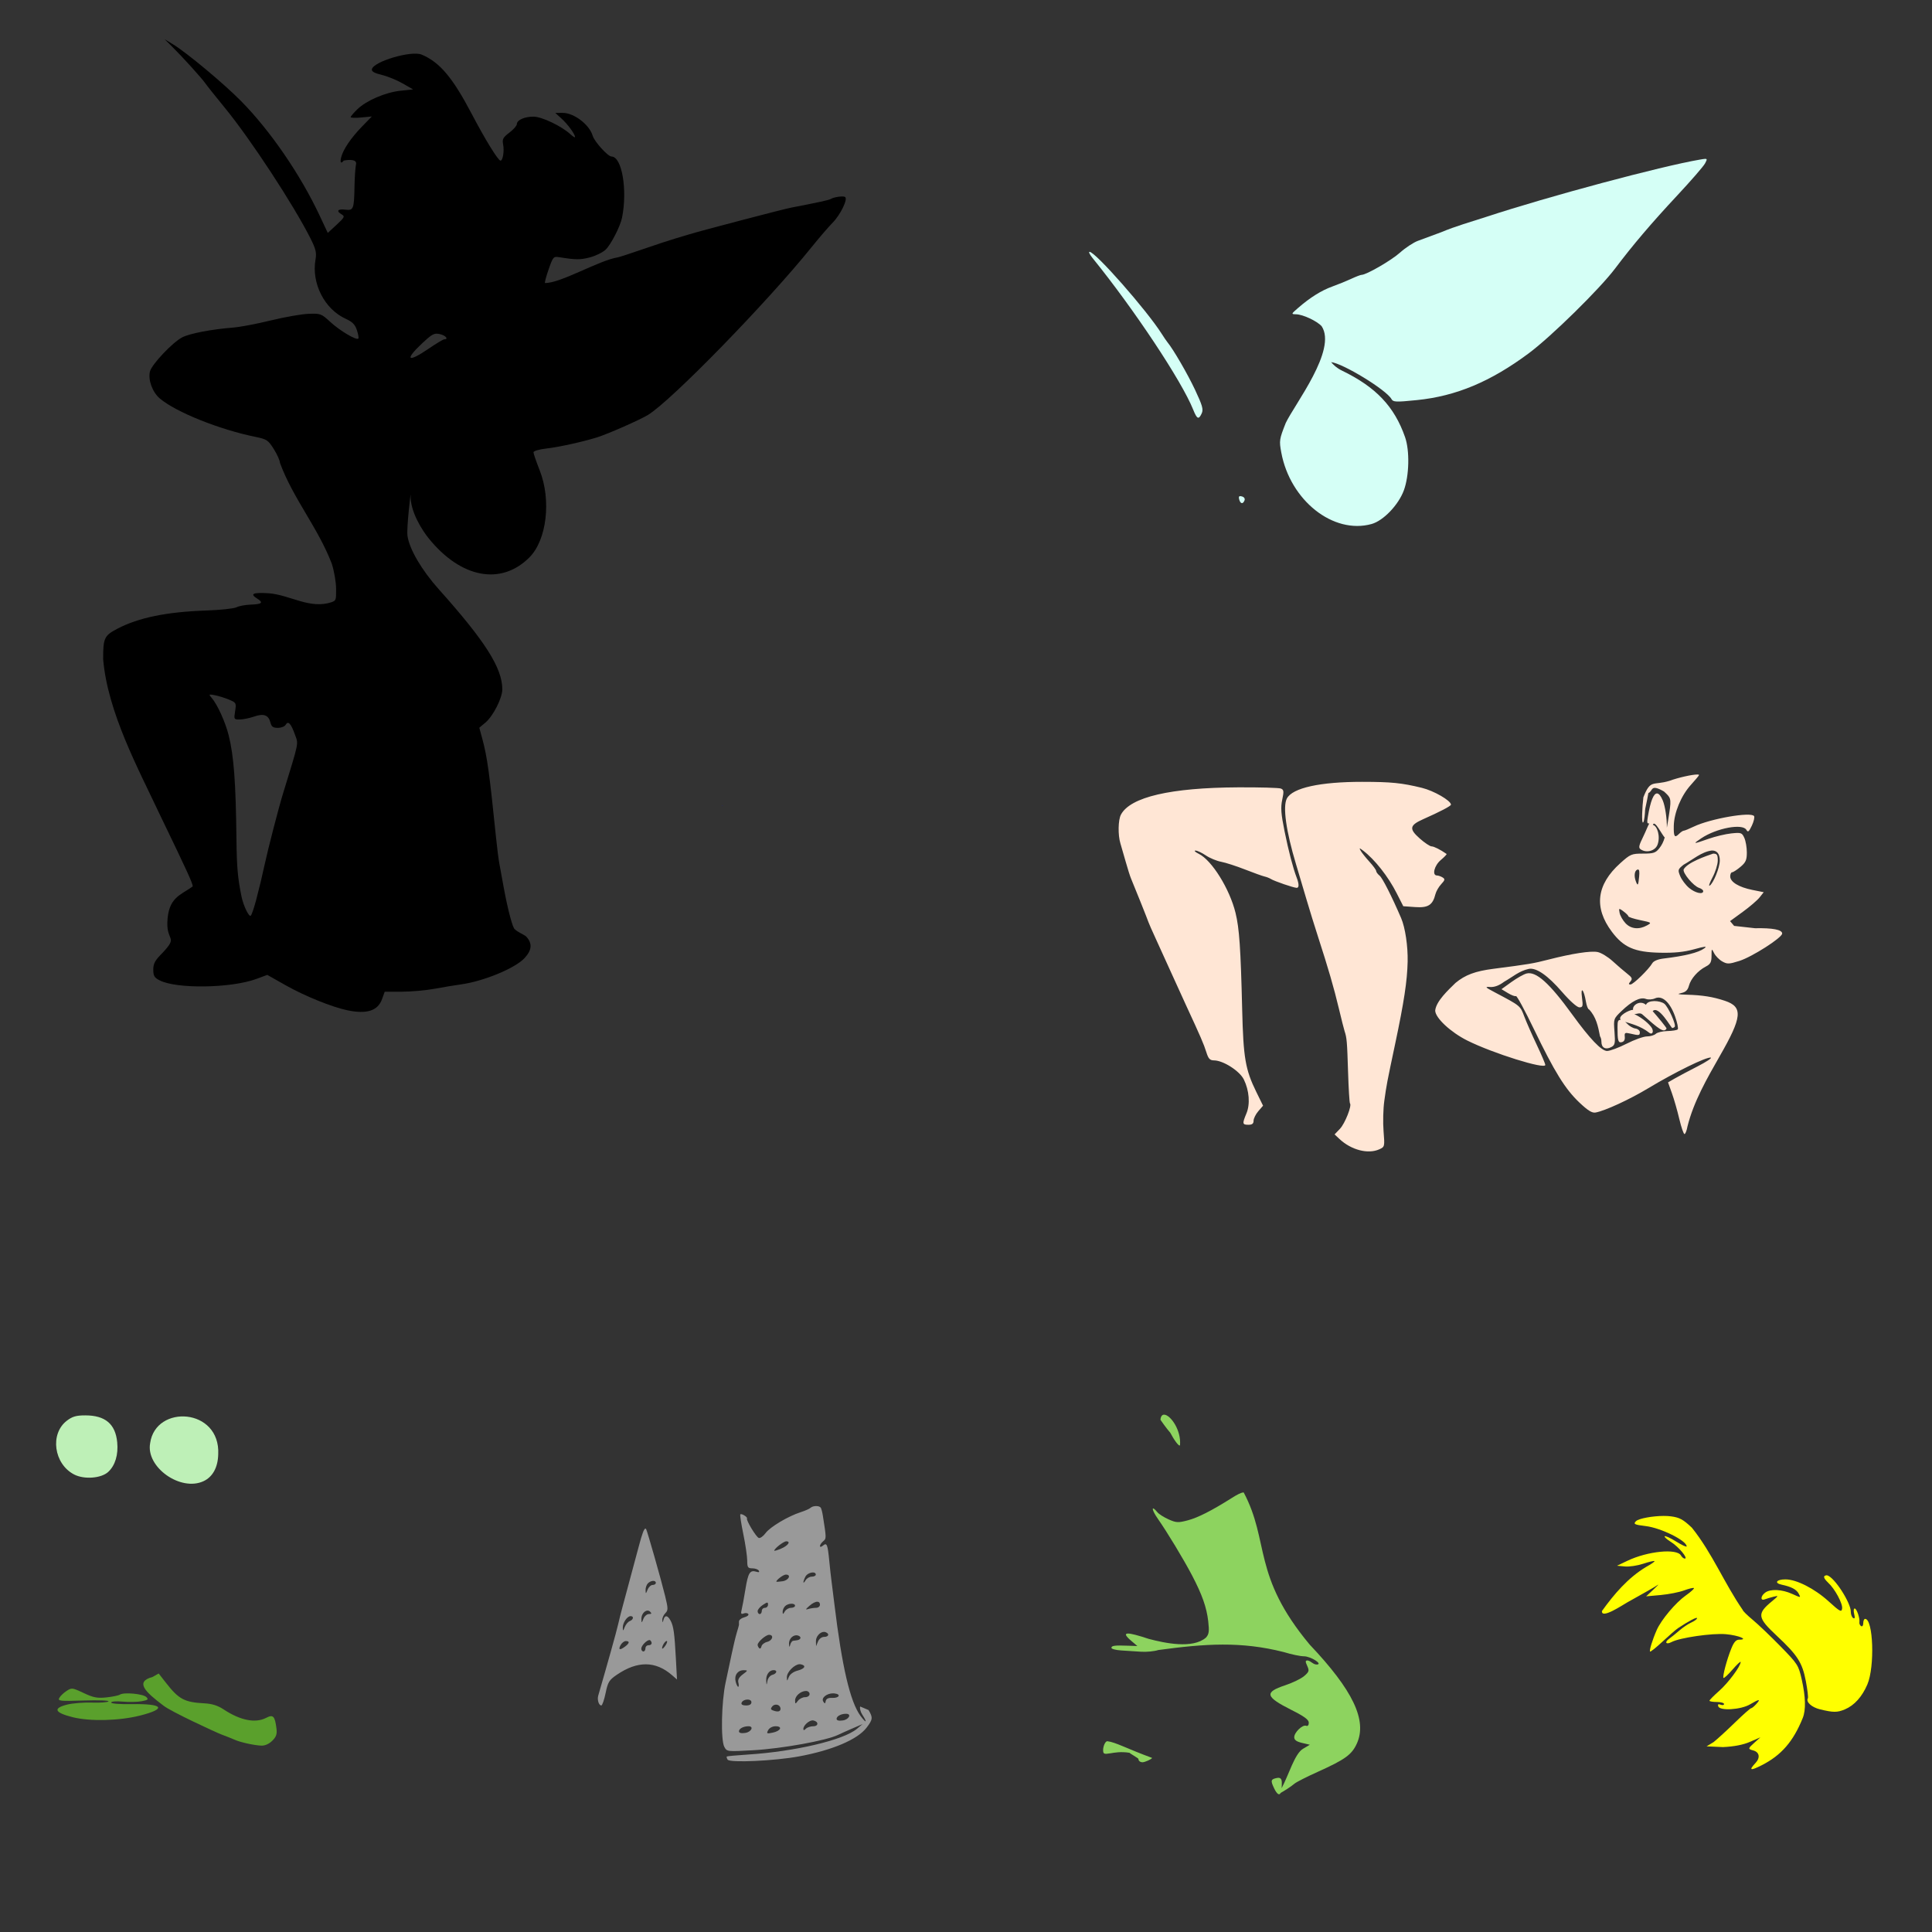
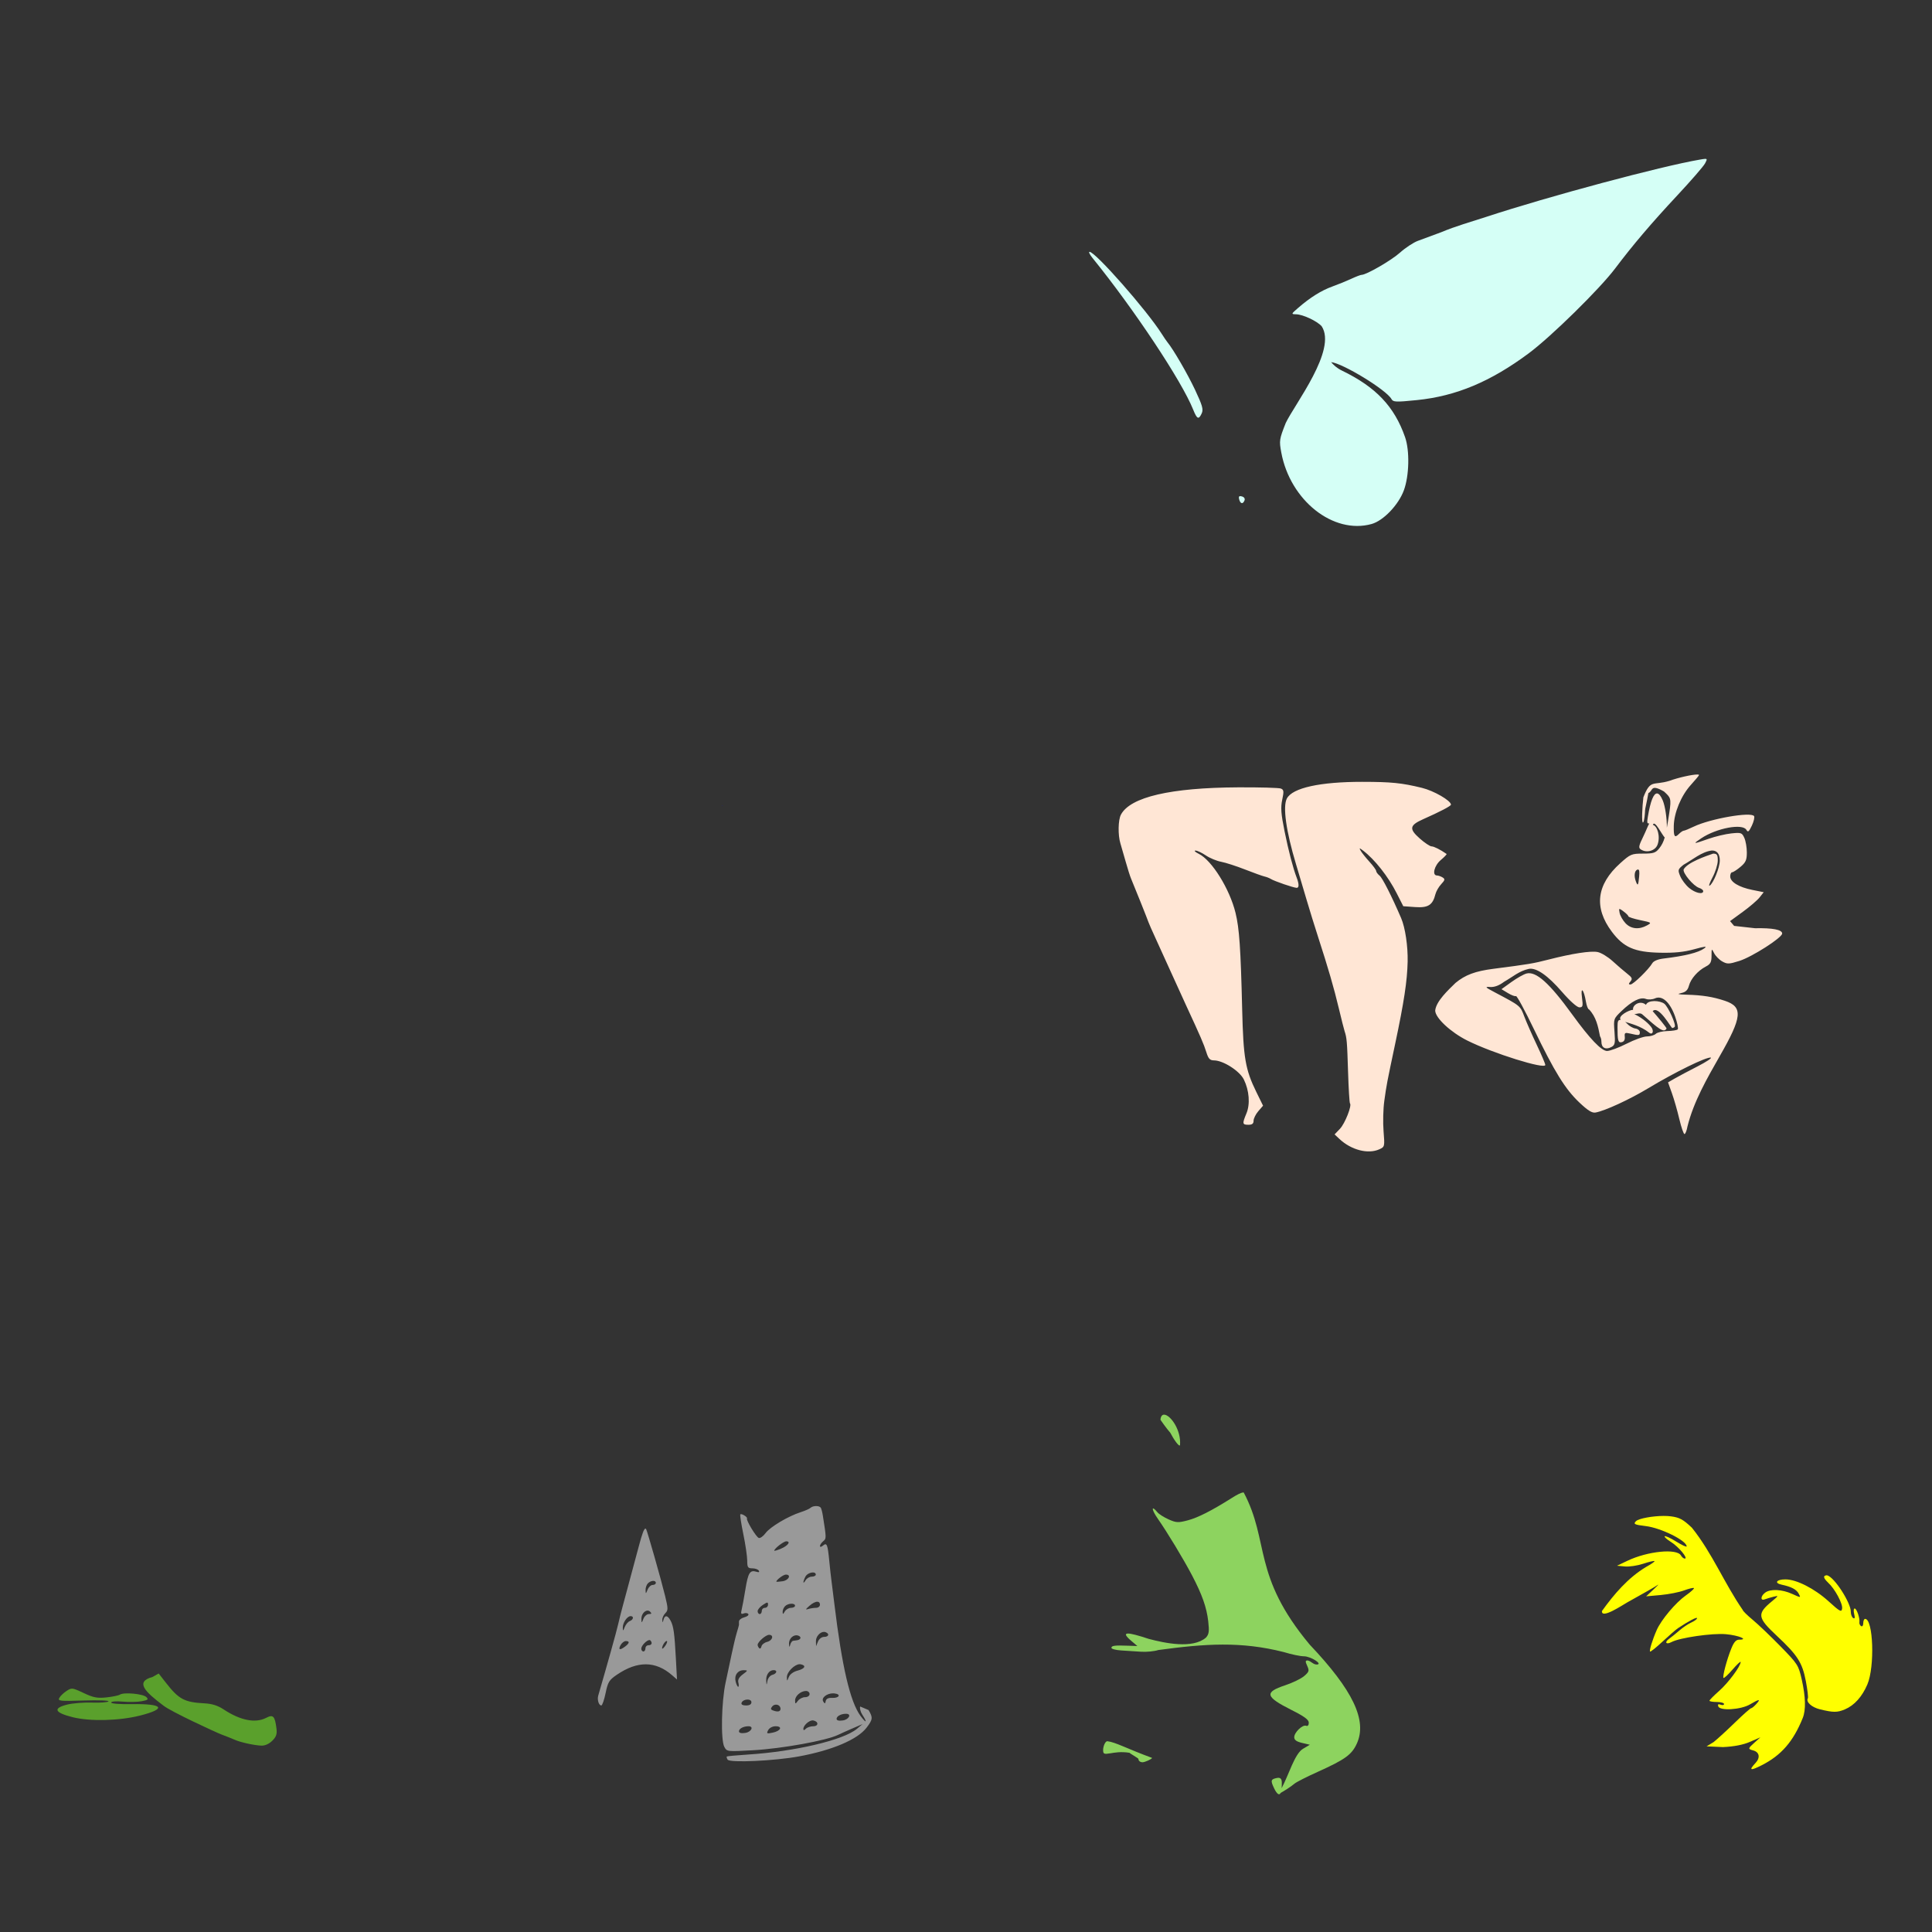
<svg xmlns="http://www.w3.org/2000/svg" xmlns:ns1="http://www.inkscape.org/namespaces/inkscape" xmlns:ns2="http://sodipodi.sourceforge.net/DTD/sodipodi-0.dtd" id="svg7206" version="1.1" ns1:version="0.47 r22583" width="1080" height="1080" ns2:docname="TinkStanding.svg">
  <rect width="100%" height="100%" fill="#333333" stroke="none" />
  <defs id="defs7210">
    <ns1:perspective ns2:type="inkscape:persp3d" ns1:vp_x="0 : 0.5 : 1" ns1:vp_y="0 : 1000 : 0" ns1:vp_z="1 : 0.5 : 1" ns1:persp3d-origin="0.5 : 0.33333333 : 1" id="perspective7214" />
    <ns1:perspective id="perspective7331" ns1:persp3d-origin="0.5 : 0.33333333 : 1" ns1:vp_z="1 : 0.5 : 1" ns1:vp_y="0 : 1000 : 0" ns1:vp_x="0 : 0.5 : 1" ns2:type="inkscape:persp3d" />
    <ns1:perspective id="perspective7571" ns1:persp3d-origin="0.5 : 0.33333333 : 1" ns1:vp_z="1 : 0.5 : 1" ns1:vp_y="0 : 1000 : 0" ns1:vp_x="0 : 0.5 : 1" ns2:type="inkscape:persp3d" />
    <ns1:perspective id="perspective8497" ns1:persp3d-origin="0.5 : 0.33333333 : 1" ns1:vp_z="1 : 0.5 : 1" ns1:vp_y="0 : 1000 : 0" ns1:vp_x="0 : 0.5 : 1" ns2:type="inkscape:persp3d" />
    <ns1:perspective id="perspective8952" ns1:persp3d-origin="0.5 : 0.33333333 : 1" ns1:vp_z="1 : 0.5 : 1" ns1:vp_y="0 : 1000 : 0" ns1:vp_x="0 : 0.5 : 1" ns2:type="inkscape:persp3d" />
  </defs>
  <ns2:namedview pagecolor="#ffffff" bordercolor="#666666" borderopacity="1" objecttolerance="10" gridtolerance="10" guidetolerance="10" ns1:pageopacity="0" ns1:pageshadow="2" ns1:window-width="1280" ns1:window-height="1002" id="namedview7208" showgrid="false" ns1:zoom="0.24388637" ns1:cx="1107.2647" ns1:cy="877.75796" ns1:window-x="1276" ns1:window-y="92" ns1:window-maximized="1" ns1:current-layer="svg7206" />
-   <path style="fill:#000000" d="m 92.06,21.951 4.067,4.031 c 5.906,5.841 16.556,17.595 18.578,20.502 0.958,1.378 5.946,7.632 11.085,13.906 14.339,17.506 38.502,54.386 47.857,73.049 2.914,5.814 3.392,7.864 2.73,11.616 -2.352,13.322 5.028,27.792 16.929,33.181 3.703,1.677 5.172,3.172 6.211,6.321 0.749,2.269 1.109,4.388 0.788,4.709 -1.092,1.092 -10.32,-4.38 -15.61,-9.253 -5.095,-4.692 -5.494,-4.843 -12.331,-4.58 -3.889,0.149 -13.352,1.817 -21.034,3.701 -7.681,1.884 -17.109,3.672 -20.942,3.976 -12.079,0.957 -24.24,3.277 -28.454,5.423 -5.368,2.734 -17.099,15.115 -18.102,19.11 -1.169,4.659 1.383,11.639 5.515,15.116 9.097,7.655 33.268,17.35 53.591,21.492 6.206,1.265 6.993,1.8 10.132,6.797 1.873,2.982 3.426,6.473 3.445,7.75 7.4,20.013 21.197,36.068 28.93,56.248 1.353,4.121 2.437,10.458 2.437,14.236 0,6.154 0.035,6.368 -2.539,7.347 -12.061,4.022 -22.925,-3.918 -34.91,-4.984 -9.062,-0.568 -10.974,0.273 -6.687,2.95 3.647,2.278 2.761,3.151 -3.408,3.371 -3.143,0.112 -6.8,0.788 -8.135,1.502 -1.335,0.714 -9.011,1.538 -17.058,1.814 -21.877,0.751 -37.595,3.959 -49.414,10.114 -7.47,3.89 -8.099,5.254 -8.062,17.149 2.532,29.675 19.552,61.029 31.917,87.322 15.164,31.377 18.157,37.922 18.157,39.649 -7.037,5.017 -13.704,6.186 -14.199,20.099 -0.327,10.823 6.095,7.655 -2.638,16.966 -4.262,4.262 -5.222,6.002 -5.222,9.417 0,3.489 0.584,4.492 3.518,6.01 9.459,4.892 39.963,4.44 54.178,-0.806 l 6.028,-2.235 10.48,5.918 c 10.589,5.969 25.851,12.128 34.39,13.888 10.816,2.229 16.931,0.251 19.275,-6.229 l 1.502,-4.177 9.509,0 c 5.231,0 13.63,-0.758 18.652,-1.686 5.021,-0.928 11.472,-1.993 14.346,-2.382 12.664,-1.713 30.38,-9.024 35.636,-14.694 4.215,-4.547 4.483,-8.272 0.898,-12.129 -1.904,-1.429 -4.576,-2.322 -6.193,-3.939 -1.123,0 -4.015,-10.763 -6.394,-23.818 -0.931,-5.11 -2.026,-11.121 -2.437,-13.357 -0.411,-2.236 -1.204,-8.495 -1.759,-13.925 -3.739,-36.553 -4.944,-45.268 -7.714,-55.497 l -1.667,-6.138 3.445,-2.895 c 4.294,-3.613 9.417,-13.717 9.417,-18.56 0,-11.894 -9.511,-26.887 -35.453,-55.882 -9.638,-10.772 -16.54,-22.552 -17.552,-29.938 -0.601,-4.382 1.829,-24.471 1.755,-22.95 -0.451,9.349 6.659,20.103 10.099,24.36 17.983,22.256 40.439,26.509 56.285,10.663 9.722,-9.722 12.345,-32.016 5.735,-48.754 -1.892,-4.791 -3.442,-9.288 -3.445,-10.004 -0.002,-0.736 3.152,-1.662 7.255,-2.125 6.745,-0.761 20.009,-3.672 28.161,-6.193 6.08,-1.88 24.236,-9.882 28.692,-12.642 13.257,-8.212 66.5,-62.856 91.481,-93.881 4.115,-5.11 9.377,-11.217 11.689,-13.576 4.404,-4.494 8.616,-13.26 6.889,-14.328 -1.117,-0.691 -6.249,0.045 -8.043,1.154 -0.976,0.604 -7.037,1.925 -22.114,4.819 -4.52,0.868 -49.959,12.778 -56.908,14.914 -0.958,0.295 -4.355,1.31 -7.549,2.254 -3.194,0.943 -11.285,3.6 -17.992,5.918 -6.707,2.318 -13.179,4.432 -14.383,4.69 -10.486,1.624 -32.125,14.603 -40.748,14.346 -0.264,-0.264 0.676,-3.733 2.07,-7.713 2.445,-6.978 2.649,-7.226 6.01,-6.687 9.161,1.467 11.622,1.483 16.984,0.092 3.173,-0.823 7.119,-2.745 8.776,-4.269 2.892,-2.66 8.237,-13.015 9.216,-17.864 3.151,-15.606 -0.053,-34.262 -5.881,-34.262 -2.018,0 -9.555,-8.328 -10.517,-11.616 -1.809,-6.185 -10.453,-12.798 -16.71,-12.77 l -4.177,0.018 3.499,3.188 c 3.459,3.132 7.53,8.692 7.53,10.297 0,0.453 -1.183,-0.26 -2.62,-1.594 -4.794,-4.45 -15.836,-9.738 -20.466,-9.802 -5.063,-0.07 -9.436,1.869 -9.436,4.177 0,0.86 -1.878,2.992 -4.177,4.745 -3.602,2.747 -4.094,3.66 -3.499,6.633 0.722,3.611 -0.154,9.033 -1.466,9.033 -1.31,0 -8.459,-11.599 -16.087,-26.127 -10.697,-20.375 -17.928,-28.942 -28.032,-33.163 -5.721,-2.39 -26.973,3.893 -27.776,8.208 -0.229,1.232 1.366,2.155 5.405,3.115 3.156,0.75 8.42,2.878 11.689,4.745 l 5.936,3.408 -6.907,0.715 c -8.462,0.884 -19.162,5.457 -24.222,10.352 -2.076,2.008 -3.774,3.996 -3.774,4.416 0,0.42 2.663,0.514 5.918,0.202 l 5.918,-0.568 -5.497,5.643 c -6.203,6.383 -10.542,12.797 -11.653,17.223 -0.802,3.195 0.035,3.634 1.429,1.796 3.129,-0.588 7.477,-0.774 6.889,2.034 -0.373,1.783 -0.755,7.155 -0.843,11.946 -0.243,13.271 -0.534,14.027 -5.203,13.448 -4.246,-0.527 -5.191,0.818 -1.905,2.712 1.807,1.041 1.48,1.677 -2.913,5.735 l -4.929,4.562 -4.544,-9.674 C 167.973,97.663 151.122,73.091 134.75,56.487 125.137,46.738 104.376,29.424 96.714,24.772 l -4.654,-2.822 z M 243.838,186.536 c 0.629,-0.036 1.273,0.067 2.052,0.238 3.214,0.706 5.075,2.913 2.455,2.913 -0.598,0 -4.523,2.347 -8.721,5.222 -11.915,8.157 -13.714,6.371 -3.316,-3.298 3.983,-3.704 5.642,-4.968 7.53,-5.075 z M 117.546,388.26 c 0.439,-0.022 1.284,0.127 2.62,0.385 2.042,0.394 5.578,1.502 7.86,2.455 4.012,1.677 4.134,1.889 3.408,6.431 -0.732,4.576 -0.673,4.689 2.583,4.672 1.838,-0.01 5.437,-0.743 7.988,-1.631 5.426,-1.888 8.109,-0.893 9.179,3.371 0.578,2.303 1.468,2.932 4.141,2.932 1.872,0 3.822,-0.756 4.342,-1.686 1.364,-2.438 2.967,-0.804 5.13,5.24 2.089,5.837 2.634,3.113 -6.578,33.126 -2.493,8.122 -8.432,31.12 -10.334,39.978 -1.334,6.217 -2.844,12.491 -4.745,19.733 -1.09,4.152 -2.411,8.011 -2.932,8.575 -0.98,1.061 -4.133,-5.432 -5.222,-10.755 -2.075,-10.149 -2.637,-16.437 -2.803,-31.495 -0.356,-32.25 -1.466,-47.073 -4.379,-58.648 -1.853,-7.366 -6.279,-17.102 -9.454,-20.795 -1.139,-1.325 -1.537,-1.851 -0.806,-1.887 z" id="path9187" ns2:nodetypes="ccssssssssssssssssccsccssssscccccsscccscccsssccssscccsssssssssssssssssssccssssssscccssssssssssscccsscccscsssscccscccssssccsssssssssssssssssc" />
  <path id="path9096" style="fill:#ffff00" d="m 1021.946,884.734 c 3.733,3.378 8.227,11.717 7.805,14.474 -0.334,2.181 -1.196,1.709 -7.567,-4.067 -7.873,-7.138 -17.949,-12.257 -24.13,-12.257 -4.985,0 -6.446,2.023 -2.125,2.95 5.508,1.181 8.284,2.65 9.582,5.075 1.244,2.324 1.237,2.333 -3.701,0.092 -5.734,-2.603 -12.2,-2.891 -15.116,-0.678 -2.562,1.945 -2.698,4.684 -0.183,3.719 1.018,-0.39 3.231,-1.046 4.929,-1.466 2.939,-0.727 2.901,-0.601 -0.971,2.602 -8.426,6.97 -8.12,9.063 2.767,19.238 11.636,10.876 14.28,15.021 16.251,25.412 0.906,4.776 1.407,9.072 1.118,9.546 -1.218,2 2.108,5.016 6.779,6.156 7.434,1.814 9.654,1.814 13.925,0.018 5.245,-2.206 9.612,-7.045 12.55,-13.925 4.239,-9.924 3.321,-36.662 -1.264,-36.662 -0.561,0 -1.026,1.067 -1.026,2.382 0,1.34 -0.523,2.08 -1.191,1.667 -0.656,-0.405 -1.092,-1.357 -0.971,-2.107 0.365,-2.263 -1.506,-7.75 -2.638,-7.75 -0.582,0 -0.7,1.386 -0.275,3.078 0.543,2.165 0.369,2.832 -0.568,2.254 -0.732,-0.452 -1.319,-2.024 -1.319,-3.481 0.142,-4.818 -9.225,-19.588 -13.357,-20.429 -3.339,0.278 -0.446,2.999 0.696,4.159 z m -91.811,-37.322 c -6.178,0.017 -14.055,1.377 -15.629,2.95 -1.594,1.594 -0.836,1.98 5.478,2.73 8.493,1.009 22.866,8.133 22.866,11.341 0,0.513 -2.626,-0.685 -5.826,-2.675 -3.201,-1.99 -6.103,-3.333 -6.449,-2.986 -0.346,0.346 1.223,1.774 3.481,3.17 4.262,2.634 9.84,9.326 7.769,9.326 -0.651,0 -1.621,-0.792 -2.162,-1.759 -2.259,-4.036 -18.586,-2.416 -29.92,2.968 l -5.808,2.767 4.416,0.421 c 2.428,0.227 7.039,-0.475 10.242,-1.539 3.203,-1.064 6.032,-1.718 6.284,-1.466 0.252,0.252 -1.878,1.723 -4.727,3.28 -10.027,6.012 -17.883,15.188 -24.643,24.625 -0.473,4.827 11.991,-3.667 14.236,-4.874 8.304,-4.582 15.929,-8.943 16.929,-9.692 1,-0.749 -0.049,0.369 -2.327,2.492 l -4.141,3.866 8.117,-0.733 c 4.472,-0.405 10.371,-1.571 13.1,-2.583 2.729,-1.012 5.201,-1.596 5.497,-1.301 0.295,0.295 -1.754,2.162 -4.562,4.141 -5.615,3.958 -13.654,13.5 -16.215,19.256 -2.349,5.279 -4.285,11.545 -3.738,12.092 0.258,0.258 3.416,-2.273 7.017,-5.625 3.602,-3.352 7.444,-6.693 8.538,-7.42 6.052,-4.023 10.7,-6.461 10.7,-5.606 0,0.535 -1.45,1.615 -3.206,2.4 -1.757,0.785 -4.753,2.8 -6.669,4.471 -1.916,1.671 -4.496,3.757 -5.735,4.635 -2.773,1.967 -1.691,3.453 1.337,1.832 4.57,-2.446 22.907,-5.094 30.451,-4.397 7.081,0.654 12.9,3.06 7.402,3.06 -1.771,0 -2.963,1.33 -4.416,4.929 -2.529,6.264 -5.052,15.762 -4.361,16.453 0.291,0.291 2.569,-1.816 5.057,-4.69 2.488,-2.874 4.526,-4.767 4.526,-4.214 0,2.337 -6.979,11.721 -12.001,16.142 -2.984,2.627 -5.423,5.098 -5.423,5.497 0,0.399 1.832,0.715 4.067,0.715 2.236,0 4.067,0.517 4.067,1.136 0,0.619 -0.86,0.786 -1.905,0.385 -1.312,-0.503 -1.729,-0.213 -1.337,0.916 0.913,2.636 12.65,1.912 17.754,-1.099 5.25,-3.097 6.178,-3.145 3.481,-0.165 -1.156,1.278 -2.447,2.327 -2.877,2.327 -0.43,0 -4.416,3.512 -8.85,7.823 -4.434,4.312 -9.868,9.306 -12.092,11.085 l -3.935,2.389 9.175,0.414 c 6.183,-0.283 11.233,-1.257 15.097,-2.932 l 5.808,-2.528 -3.188,2.858 c -3.813,3.396 -3.87,3.67 -0.879,4.452 3.541,0.926 4.131,4.061 1.319,7.054 -3.9,4.152 -2.943,4.501 3.481,1.246 10.926,-5.537 17.65,-13.268 22.939,-26.402 1.822,-4.524 1.62,-11.877 -0.568,-21.565 -1.795,-7.95 -2.216,-8.624 -11.891,-18.523 -5.523,-5.651 -12.53,-12.336 -15.555,-14.841 -3.026,-2.505 -5.506,-4.954 -5.515,-5.46 -10.289,-14.862 -17.05,-31.811 -28.436,-45.988 -4.913,-4.646 -6.863,-5.71 -11.744,-6.358 -1.147,-0.152 -2.477,-0.224 -3.903,-0.22 z" ns2:nodetypes="csssssssssssssssssssssssccccsssssssscccsscccscccssssssssssssssssssssssssssssccccccsssssssccsc" />
  <path style="fill:#0000ff" d="m 403.83,450.161 -0.202,0.165 0.385,-0.018 -0.183,-0.147 z" id="path9112" />
  <path id="path9052" style="fill:#d5fff6" d="m 693.27,277.344 c -0.754,0.013 -0.892,0.558 -0.568,1.796 0.672,2.571 2.127,2.838 3.005,0.55 0.363,-0.946 -0.248,-1.862 -1.466,-2.18 -0.397,-0.104 -0.72,-0.169 -0.971,-0.165 z m -84.207,-136.571 c -0.622,0 0.111,1.534 1.631,3.408 23.272,28.71 49.9,68.818 56.285,84.775 2.163,5.405 3.1,5.819 4.8,2.089 0.995,-2.185 0.338,-4.467 -3.701,-13.063 -4.191,-8.921 -12.201,-22.733 -15.5,-26.713 -0.543,-0.655 -1.965,-2.754 -3.17,-4.654 -8.407,-13.262 -37.081,-45.841 -40.345,-45.841 z M 953.146,88.807 c -0.607,0.023 -1.55,0.185 -2.932,0.421 -21.825,3.73 -84.604,20.561 -119.349,31.99 -8.492,2.773 -17.072,5.162 -25.321,8.63 -4.631,1.709 -10.468,3.86 -12.972,4.8 -2.504,0.94 -6.988,3.901 -9.967,6.578 -4.82,4.331 -18.803,12.422 -21.473,12.422 -0.559,0 -3.156,0.99 -5.753,2.199 -2.597,1.209 -7.323,3.143 -10.517,4.287 -6.147,2.203 -12.474,6.152 -19.165,11.964 -3.998,3.473 -4.028,3.52 -1.173,3.591 3.855,0.097 11.693,3.764 14.291,6.687 8.686,13.158 -14.971,43.39 -20.062,54.031 -3.615,9.132 -3.739,9.903 -2.51,16.545 4.965,26.824 29.079,45.92 50.477,39.978 6.585,-1.829 15.034,-10.653 18.047,-18.835 2.997,-8.139 3.319,-22.117 0.678,-29.7 -5.968,-17.137 -16.305,-28.043 -35.306,-37.23 -2.924,-1.414 -4.735,-3.204 -6.046,-4.727 6.536,0.659 30.85,15.455 33.767,20.667 0.937,1.675 2.431,1.742 14.218,0.55 21.903,-2.216 41.191,-10.301 62.533,-26.182 12.519,-9.316 39.651,-35.962 48.26,-47.399 9.801,-13.02 20.283,-25.351 34.775,-40.876 7.665,-8.212 14.626,-16.232 15.464,-17.827 1.046,-1.992 1.372,-2.616 0.036,-2.565 z" />
  <path id="path9042" style="fill:#ffe6d5" d="m 692.062,440.13 c -37.756,0.19 -60.183,5.411 -65.446,15.244 -1.59,2.971 -1.745,11.428 -0.293,16.123 0.573,1.852 1.913,6.501 2.986,10.334 1.073,3.833 2.401,8.012 2.95,9.289 1.664,3.874 9.367,23.144 9.747,24.386 0.195,0.639 2.041,4.836 4.104,9.308 2.063,4.471 5.865,12.829 8.446,18.578 2.582,5.749 6.393,14.107 8.465,18.578 8.127,17.541 9.943,21.762 11.323,26.182 1.163,3.728 1.977,4.595 4.342,4.617 5.142,0.048 14.319,5.941 16.636,10.682 3.023,6.186 3.609,13.772 1.447,18.945 -2.407,5.761 -2.302,6.358 1.099,6.358 2.102,0 2.895,-0.619 2.895,-2.254 0,-1.242 1.186,-3.643 2.638,-5.332 l 2.657,-3.078 -3.793,-7.732 c -6.108,-12.479 -7.225,-18.994 -7.878,-45.988 -0.833,-34.421 -1.595,-45.432 -3.719,-54.086 -3.293,-13.419 -13.231,-29.383 -20.52,-32.979 -2.006,-0.989 -2.838,-1.818 -1.869,-1.832 0.97,-0.015 3.565,1.209 5.79,2.712 2.224,1.502 6.075,3.099 8.538,3.554 2.463,0.456 8.473,2.393 13.357,4.306 4.883,1.913 9.781,3.676 10.902,3.921 1.12,0.245 2.703,0.855 3.499,1.356 1.983,1.248 12.714,4.937 14.493,4.984 1.39,0.036 1.383,-2.082 -0.018,-5.753 -2.027,-5.31 -4.506,-14.784 -6.724,-25.706 -2.017,-9.93 -2.274,-13.397 -1.337,-17.791 0.996,-4.672 0.902,-5.574 -0.733,-6.248 -1.05,-0.433 -11.846,-0.739 -23.983,-0.678 z m 69.513,-3.078 c -23.643,-0.018 -39.024,3.363 -42.195,9.289 -2.387,4.46 -0.481,18.188 5.075,36.662 1.537,5.11 4.17,13.984 5.863,19.733 1.693,5.749 4.604,15.156 6.468,20.905 5.748,17.729 8.896,28.584 11.634,40.07 1.447,6.069 2.904,11.812 3.225,12.77 1.227,3.67 1.403,5.734 1.924,22.518 0.295,9.502 0.784,17.511 1.081,17.809 1.181,1.181 -2.819,11.29 -5.625,14.218 l -2.986,3.115 2.693,2.528 c 6.611,6.211 16.053,8.652 22.334,5.79 2.999,-1.366 3.048,-1.514 2.345,-10.15 -0.392,-4.826 -0.208,-12.44 0.421,-16.911 1.318,-9.36 1.345,-9.529 6.083,-31.935 4.954,-23.427 6.723,-35.072 6.962,-45.878 0.193,-8.697 -1.349,-19.047 -3.646,-24.386 -5.248,-12.198 -10.404,-22.362 -12.001,-23.672 -1.068,-0.877 -1.942,-2.061 -1.942,-2.638 0,-0.578 -1.698,-2.91 -3.774,-5.185 -2.076,-2.275 -4.245,-5.003 -4.837,-6.065 -0.968,-1.734 -0.857,-1.771 1.154,-0.257 6.63,4.993 14.204,14.602 18.981,24.057 l 3.628,7.146 6.651,0.476 c 7.261,0.507 9.798,-1.114 11.323,-7.219 0.399,-1.597 1.851,-4.117 3.225,-5.588 2.123,-2.274 2.243,-2.836 0.788,-3.756 -0.941,-0.595 -2.371,-1.09 -3.17,-1.099 -2.879,-0.035 -1.482,-5.585 2.18,-8.666 1.997,-1.68 3.446,-3.204 3.206,-3.371 -3.496,-2.435 -7.066,-4.232 -8.373,-4.232 -0.898,0 -3.901,-1.994 -6.651,-4.434 -6.076,-5.392 -5.701,-7.37 2.052,-10.81 9.365,-4.155 15.427,-7.329 15.427,-8.08 0,-2.238 -9.557,-7.766 -16.251,-9.399 -11.282,-2.753 -17.105,-3.34 -33.273,-3.353 z m 163.141,122.561 c -2.123,0.025 -4.074,0.65 -4.617,2.107 -3.091,-2.825 -7.721,0.066 -7.2,2.767 -2.189,0.014 -8.771,3.516 -6.926,5.588 -1.477,0.023 -1.777,0.735 -1.777,4.067 0,7.618 0.348,8.858 2.327,8.446 1.316,-0.274 1.922,-1.331 1.741,-3.005 -0.245,-2.264 0.125,-2.488 2.913,-1.832 5.059,1.19 5.497,1.128 5.497,-0.715 0,-0.958 -1.121,-1.893 -2.492,-2.089 -1.371,-0.195 -3.402,-1.378 -4.525,-2.62 -0.36,-0.398 -0.77,-0.775 -1.191,-1.099 3.257,1.072 8.517,2.212 13.448,6.065 1.954,1.527 2.881,-1.069 0.971,-3.39 -2.42,-2.939 -6.088,-5.523 -9.307,-7.017 1.218,0.088 3.136,-1.039 4.489,0.165 9.236,8.215 11.994,10.464 13.54,7.952 0.234,-0.38 -5.138,-6.799 -7.75,-9.766 3.352,-3.53 10.302,9.357 10.92,9.417 0.373,0.037 0.996,-0.245 1.374,-0.623 1.014,-1.014 -3.585,-11.265 -5.808,-12.954 -1.205,-0.914 -3.502,-1.49 -5.625,-1.466 z m -19.311,-51.484 c 0.79,0.279 1.452,0.85 2.125,1.337 1.48,1.075 2.71,2.314 2.73,2.748 0.02,0.434 3.014,1.407 6.651,2.162 6.41,1.331 6.525,1.408 3.774,2.932 -4.488,2.485 -9.012,2.02 -12.056,-1.264 -1.495,-1.613 -2.967,-4.197 -3.261,-5.735 -0.261,-1.363 -0.368,-2.054 -0.092,-2.162 0.035,-0.014 0.081,-0.023 0.128,-0.018 z m 10.205,-22.078 c 0.767,-0.025 0.952,1.16 0.678,4.031 -0.474,4.97 -0.769,5.38 -1.814,2.657 -1.153,-3.004 -0.8,-5.993 0.769,-6.596 0.134,-0.051 0.257,-0.088 0.366,-0.092 z m 41.279,-10.608 c 2.837,-0.094 4.516,1.811 4.489,5.625 -0.028,3.935 -3.596,12.728 -5.68,14.016 -0.708,0.438 0.03,-1.663 1.631,-4.672 1.6,-3.009 2.913,-7.222 2.913,-9.362 0,-3.268 -0.426,-3.882 -2.62,-3.866 -3.964,1.356 -14.329,4.913 -16.435,8.794 -0.742,1.935 5.453,9.35 8.666,10.37 1.238,0.393 2.253,1.2 2.253,1.796 0,2.083 -4.503,1.06 -7.897,-1.796 -1.883,-1.584 -4.109,-4.535 -4.947,-6.559 -1.446,-3.492 -1.345,-3.827 1.887,-6.413 4.902,-2.689 10.07,-7.232 15.739,-7.933 z m -8.117,-42.488 c -2.759,-0.012 -10.581,1.685 -15.574,3.554 -9.147,2.764 -10.52,-1.132 -14.54,9.191 -0.621,4.984 -1.13,14.688 -0.172,14.096 0.724,-0.447 1.104,-5.717 1.118,-6.797 0.014,-1.08 0.827,-3.768 1.847,-9.67 2.767,-1.215 0.92,-5.336 8.725,-0.884 3.629,3.39 4.239,3.603 2.986,11.818 -0.52,3.408 -0.951,6.138 -1.374,8.465 0.07,-5.14 -0.952,-12.066 -2.272,-15.225 -1.077,-2.578 -2.149,-3.888 -3.17,-3.958 -1.949,-0.133 -3.734,4.261 -5.167,12.935 -0.54,3.272 -0.514,4.009 0.788,3.829 -0.854,1.421 -1.772,4.038 -3.206,6.962 -2.735,5.576 -2.955,6.673 -1.484,7.604 3.385,2.141 8.026,0.635 9.271,-2.638 1.771,-4.657 -0.155,-10.661 -2.583,-11.121 0.949,-3.294 5.34,6.098 6.633,6.999 -0.731,2.491 -1.635,4.299 -2.986,6.01 -2.094,2.65 -3.237,3.041 -9.143,3.041 -6.404,0 -7.075,0.283 -12.752,5.387 -13.285,11.944 -14.848,24.756 -4.672,38.311 6.551,8.727 12.669,11.4 26.86,11.708 8.059,0.175 13.468,-0.368 19.165,-1.942 6.044,-1.67 7.403,-1.795 5.662,-0.513 -3.25,2.392 -10.776,4.272 -22.866,5.716 -3.083,0.368 -5.502,1.376 -6.211,2.602 -1.984,3.432 -10.651,11.891 -12.184,11.891 -1.165,0 -1.162,-0.341 0,-1.741 1.206,-1.454 0.872,-2.184 -1.905,-4.342 -1.838,-1.428 -5.474,-4.564 -8.098,-6.962 -2.624,-2.399 -6.404,-4.696 -8.392,-5.093 -3.85,-0.77 -14.226,0.836 -27.501,4.232 -8.661,2.216 -10.807,2.573 -30.781,5.148 -10.108,1.303 -15.721,3.394 -21.125,7.86 -4.117,4.024 -10.862,10.243 -11.378,15.464 0,4.077 8.606,12.122 17.992,16.801 14.251,7.104 43.551,16.262 43.551,13.613 0,-0.644 -2.132,-5.677 -4.745,-11.176 -2.613,-5.499 -5.759,-12.63 -6.981,-15.867 -2.311,-6.121 -2.038,-5.9 -16.526,-13.558 -5.49,-2.902 -5.696,-3.164 -2.455,-2.968 2.313,0.14 4.983,-0.872 7.659,-2.913 4.932,-2.781 8.323,-6.011 13.851,-7.219 4.164,-0.802 10.571,3.647 18.578,12.899 4.361,5.038 8.371,8.611 9.656,8.611 1.947,0 2.114,-0.64 1.466,-5.533 -0.865,-6.533 1.044,-4.527 2.199,2.309 0.407,2.409 1.193,4.379 1.759,4.379 3.979,4.196 5.046,9.44 6.12,15.006 0.444,0.665 0.788,1.765 0.788,3.096 0,3.384 2.389,4.625 5.588,2.913 1.999,-1.07 2.212,-2.118 1.722,-8.501 -0.553,-7.217 -0.519,-7.334 3.903,-11.579 5.91,-5.675 10.492,-7.97 13.613,-6.816 1.374,0.508 3.638,0.378 5.112,-0.293 4.001,-1.823 8.352,2.06 11.195,9.967 1.291,3.591 1.981,6.905 1.521,7.365 -0.46,0.46 -3.054,0.879 -5.771,0.934 -2.717,0.055 -5.642,0.759 -6.486,1.557 -0.844,0.798 -3.059,1.447 -4.929,1.447 -1.87,0 -6.991,1.832 -11.378,4.067 -4.387,2.236 -9.301,4.067 -10.92,4.067 -3.145,0 -9.61,-6.775 -19.439,-20.337 -12.802,-17.664 -20.282,-24.351 -25.614,-22.957 -1.564,0.409 -5.343,2.543 -8.41,4.745 l -5.57,4.012 3.609,2.18 c 1.987,1.208 4.008,1.964 4.489,1.667 0.48,-0.297 4.942,7.923 9.93,18.267 11.63,24.118 17.596,33.747 25.541,41.261 4.764,4.506 7.079,5.936 9.051,5.57 5.349,-0.992 18.959,-7.267 29.37,-13.54 14.915,-8.987 32.649,-17.677 35.013,-17.149 0.827,0.184 -2.523,2.406 -7.457,4.929 -4.934,2.522 -10.644,5.554 -12.697,6.742 l -3.738,2.162 2.162,6.028 c 1.192,3.316 3.051,9.825 4.141,14.456 1.09,4.631 2.396,8.41 2.895,8.41 0.499,0 1.258,-1.947 1.686,-4.342 3.478,-13.889 10.853,-26.649 17.919,-39.062 12.693,-22.058 13.222,-27.669 2.968,-31.092 -6.668,-2.226 -12.493,-3.155 -21.4,-3.408 -4.878,-0.138 -5.584,-0.356 -2.987,-0.916 2.478,-0.535 3.636,-1.63 4.287,-4.067 1.056,-3.953 4.979,-8.418 9.436,-10.737 2.609,-1.357 3.192,-2.458 3.206,-5.991 0.016,-4.219 0.05,-4.263 1.466,-1.466 0.798,1.578 2.849,3.648 4.544,4.599 2.761,1.55 3.752,1.527 9.527,-0.293 7.118,-2.244 23.947,-13.007 23.947,-15.317 0,-2.135 -5.183,-3.154 -15.207,-2.968 l -11.653,-1.301 -2.272,-2.675 7.127,-5.185 c 3.92,-2.85 8.145,-6.485 9.399,-8.08 l 2.29,-2.895 -6.303,-1.264 c -7.588,-1.515 -12.422,-4.457 -12.422,-7.567 0,-1.263 0.473,-2.309 1.063,-2.309 0.59,0 2.688,-1.351 4.654,-3.005 2.985,-2.512 3.573,-3.846 3.573,-8.08 0,-2.788 -0.635,-6.451 -1.411,-8.153 -1.319,-2.894 -1.786,-3.057 -7.255,-2.492 -3.217,0.332 -8.96,1.702 -12.77,3.041 -8.722,3.066 -9.041,3.041 -4.086,-0.275 8.6,-5.755 23.184,-8.479 25.284,-4.727 0.844,1.509 1.403,1.068 3.023,-2.345 1.093,-2.302 1.659,-4.712 1.264,-5.35 -1.59,-2.573 -24.508,1.422 -33.749,5.881 -2.597,1.253 -5.106,2.272 -5.588,2.272 -0.483,0 -1.686,0.825 -2.675,1.814 -2.427,2.427 -2.998,1.52 -2.877,-4.507 0.148,-7.371 4.105,-16.898 9.472,-22.829 2.562,-2.831 4.654,-5.355 4.654,-5.606 0,-0.204 -0.371,-0.29 -1.008,-0.293 z" />
  <path style="fill:#8dd35f" d="m 650.844,790.808 c -1.133,-0.056 -1.972,0.799 -2.144,2.858 0.322,0.521 3.285,4.708 5.515,7.292 1.932,3.741 5.016,8.112 5.423,6.889 0.724,-8.521 -5.395,-16.872 -8.794,-17.039 z m 44.376,43.459 c -1.55,0.089 -3.609,1.21 -6.633,3.115 -11.36,7.157 -18.921,10.996 -24.606,12.496 -5.356,1.413 -6.455,1.361 -10.682,-0.513 -2.591,-1.149 -5.426,-2.951 -6.303,-4.012 -3.55,-4.301 -3.399,-1.552 0.202,3.591 5.291,7.558 14.351,22.54 19.128,31.642 5.661,10.786 8.207,17.999 9.088,25.779 0.635,5.614 0.414,7.193 -1.301,9.088 -7.407,6.373 -22.93,3.071 -31.88,0.715 -6.181,-2.043 -10.051,-3.058 -11.781,-3.005 -1.961,0.06 -1.167,1.478 2.162,4.287 l 3.188,2.693 -5.222,-0.183 c -7.434,-0.276 -9.289,-0.039 -9.289,1.209 0,0.604 2.481,1.253 5.515,1.447 3.034,0.195 8.043,0.52 11.121,0.715 3.078,0.195 7.391,-0.229 9.582,-0.953 26.173,-3.543 46.187,-4.946 70.173,1.154 4.152,1.28 9.189,2.341 11.195,2.345 3.885,0.009 10.938,4.543 7.182,4.617 -2.129,-0.054 -3.05,-1.888 -5.057,-2.29 -1.357,0 -1.396,0.54 -0.257,3.041 1.239,2.72 1.05,3.311 -1.704,5.68 -1.693,1.456 -6.453,3.772 -10.59,5.148 -11.835,3.938 -11.198,6.425 3.609,13.87 7.082,3.561 9.564,5.389 9.564,7.072 0,1.375 -0.582,2.05 -1.484,1.704 -2.007,-0.77 -6.651,3.694 -6.651,6.394 0,1.54 1.258,2.451 4.361,3.188 l 4.361,1.026 -3.829,2.272 c -4.679,2.771 -7.901,14.48 -11.928,21.986 0.039,-0.516 0.073,-1.073 0.073,-1.704 0.098,-2.252 0.093,-4.438 -2.473,-4.031 -3.721,0.717 -3.933,1.38 -1.796,5.863 0.814,1.706 1.559,2.729 2.199,3.115 -0.052,0.084 0,0.111 0.128,0.073 0.536,0.256 0.989,0.025 1.319,-0.66 2.056,-1.131 5.782,-3.499 7.732,-5.167 1.038,-0.888 6.937,-3.875 13.1,-6.651 15.165,-6.83 18.932,-9.552 21.748,-15.757 5.879,-12.953 -2.151,-29.8 -26.365,-55.332 -32.324,-38.737 -22.227,-57.51 -36.9,-85.068 z m -76.182,139.081 c -1.356,0.015 -2.382,3.171 -2.382,4.8 0,2.371 0.398,2.558 4.196,1.942 1.681,-0.273 5.611,-1.097 10.608,-0.257 -0.111,0.216 4.929,3.043 4.929,3.408 0,1.092 0.968,1.869 2.327,1.869 1.278,0 5.295,-1.798 5.295,-2.437 -14.024,-5.134 -20.178,-8.708 -24.973,-9.326 z" id="path9034" ns2:nodetypes="ccccccsssssssccscccsssccsccsssssssccccccscccssscccsscsscc" />
  <path style="fill:#999999" d="m 456.19,841.894 c -1.16,0.007 -2.397,0.342 -3.096,0.989 -0.607,0.562 -3.029,1.635 -5.368,2.382 -7.109,2.27 -17.187,8.258 -19.751,11.726 -1.332,1.802 -3.054,3.027 -3.829,2.73 -1.495,-0.574 -7.132,-9.899 -6.578,-10.883 0.444,-0.788 -3.098,-2.969 -3.719,-2.29 -0.271,0.297 0.479,5.244 1.667,10.993 1.188,5.749 2.17,12.427 2.18,14.822 0.017,3.838 0.36,4.342 2.858,4.342 1.559,0 3.191,0.594 3.628,1.301 0.518,0.838 0.045,1.047 -1.374,0.605 -3.568,-1.112 -4.618,0.553 -6.101,9.711 -0.776,4.791 -1.741,9.982 -2.125,11.524 -0.562,2.252 -0.318,2.649 1.191,2.07 1.033,-0.397 2.181,-0.226 2.547,0.366 0.366,0.592 -0.667,1.406 -2.29,1.814 -1.623,0.407 -2.95,1.475 -2.95,2.364 0,0.889 -0.001,1.746 0,1.905 10e-4,0.16 -0.555,2.107 -1.228,4.342 -0.672,2.236 -1.924,7.464 -2.785,11.616 -0.861,4.152 -2.405,11.444 -3.445,16.197 -2.343,10.71 -2.783,32.135 -0.733,35.966 1.452,2.714 1.533,2.723 16.142,1.905 16.095,-0.901 41.183,-5.451 47.545,-8.63 1.096,-0.548 4.611,-2.126 7.805,-3.499 l 5.79,-2.492 -3.133,2.638 c -7.524,6.319 -34.665,12.716 -61.067,14.401 -6.211,0.396 -11.466,0.885 -11.689,1.081 -0.224,0.196 -0.021,0.984 0.458,1.759 1.15,1.861 26.334,0.713 40.015,-1.832 18.608,-3.462 32.626,-9.438 37.67,-16.05 3.491,-4.577 3.603,-5.628 1.099,-9.839 l -4.672,-1.979 c -0.37,0.963 0.181,3.048 1.209,4.617 2.935,4.48 2.176,4.975 -1.008,0.66 -5.811,-7.876 -10.382,-27.44 -14.658,-62.771 -0.734,-6.069 -1.477,-12.079 -1.667,-13.357 -0.19,-1.278 -0.715,-5.99 -1.154,-10.462 -0.927,-9.449 -1.353,-10.454 -3.573,-8.611 -0.96,0.797 -1.631,0.882 -1.631,0.202 0,-0.639 0.818,-1.849 1.814,-2.675 1.81,-1.503 1.8,-1.655 -0.22,-14.364 -0.296,-1.863 -0.807,-3.809 -1.136,-4.342 -0.394,-0.637 -1.478,-0.959 -2.638,-0.953 z m -95.475,12.605 c -0.765,0.198 -1.797,3.029 -3.554,9.637 -2.855,10.733 -7.842,29.321 -9.308,34.647 -0.615,2.236 -1.669,6.415 -2.327,9.289 -0.95,4.15 -5.721,21.243 -11.103,39.758 -0.678,2.334 0.314,5.533 1.722,5.533 0.531,0 1.612,-3.127 2.4,-6.944 1.281,-6.2 1.965,-7.287 6.339,-10.26 11.516,-7.829 21.598,-7.732 30.836,0.311 l 2.73,2.382 -0.623,-11.616 c -0.773,-14.386 -1.296,-18.169 -2.986,-21.327 -1.612,-3.011 -3.222,-3.202 -3.939,-0.458 -0.473,1.81 -0.54,1.828 -0.66,0.092 -0.074,-1.072 0.676,-2.765 1.667,-3.756 1.629,-1.629 1.618,-2.55 -0.11,-9.656 -2.112,-8.685 -10.053,-36.63 -10.627,-37.395 -0.103,-0.137 -0.2,-0.216 -0.311,-0.238 -0.049,-0.01 -0.096,-0.013 -0.147,0 z m 78.802,7.109 c 2.746,0 0.969,2.467 -2.968,4.122 -2.055,0.864 -3.738,1.363 -3.738,1.099 0,-1.145 5.234,-5.222 6.706,-5.222 z m 15.024,17.406 c 0.862,0.033 1.502,0.412 1.502,1.191 0,0.639 -1.008,1.154 -2.254,1.154 -1.246,0 -2.812,0.916 -3.463,2.034 -0.651,1.118 -1.19,1.602 -1.209,1.081 -0.019,-0.521 0.493,-1.952 1.154,-3.188 0.772,-1.443 2.833,-2.326 4.269,-2.272 z m -15.244,1.191 c 3.211,0 1.628,3.212 -1.832,3.719 -1.916,0.281 -3.481,0.383 -3.481,0.22 0,-1.023 3.938,-3.939 5.313,-3.939 z m -74.259,3.518 c 0.892,-0.047 1.576,0.317 1.576,1.118 0,0.639 -0.798,1.154 -1.777,1.154 -0.979,0 -2.244,1.183 -2.822,2.62 -0.991,2.465 -1.067,2.484 -1.136,0.238 -0.041,-1.31 0.553,-3.008 1.319,-3.774 0.846,-0.846 1.948,-1.309 2.84,-1.356 z m 91.939,11.653 c 0.863,0.037 1.392,0.586 1.392,1.667 0,0.958 -1.01,1.741 -2.235,1.741 -1.225,0 -3.172,0.305 -4.342,0.678 -1.657,0.528 -1.53,0.144 0.605,-1.741 1.807,-1.595 3.472,-2.393 4.58,-2.345 z m -28.142,0.495 c 0.408,-0.019 0.495,0.362 0.495,1.136 0,0.973 -0.782,1.777 -1.741,1.777 -0.958,0 -1.741,0.782 -1.741,1.741 0,0.958 -0.515,1.741 -1.154,1.741 -0.639,0 -1.173,-0.728 -1.173,-1.612 0,-0.885 1.316,-2.453 2.913,-3.499 1.271,-0.833 1.992,-1.264 2.4,-1.283 z m 13.448,0.623 c 1.183,-0.049 2.144,0.309 2.144,1.118 0,0.639 -1.008,1.173 -2.254,1.173 -1.246,0 -2.812,0.916 -3.463,2.034 -0.975,1.673 -1.18,1.702 -1.209,0.22 -0.019,-0.99 0.589,-2.421 1.356,-3.188 0.844,-0.844 2.243,-1.307 3.426,-1.356 z m -80.415,3.829 c 0.549,-0.039 1.079,0.145 1.539,0.605 1.018,1.018 0.864,1.337 -0.66,1.337 -1.107,0 -2.482,1.183 -3.06,2.62 -1.031,2.565 -1.064,2.554 -1.136,0.128 -0.074,-2.483 1.669,-4.572 3.316,-4.69 z m -9.344,3.096 c 1.935,0 1.605,1.975 -0.458,2.767 -0.974,0.374 -2.239,1.865 -2.822,3.316 -0.96,2.391 -1.066,2.416 -1.099,0.311 -0.043,-2.718 2.476,-6.394 4.379,-6.394 z m 108.081,8.813 c 0.311,-6e-5 0.622,0.052 0.916,0.165 2.334,0.896 1.764,2.638 -0.861,2.638 -1.362,0 -2.802,1.112 -3.408,2.62 l -1.063,2.602 -0.073,-2.767 c -0.071,-2.674 2.314,-5.258 4.489,-5.258 z m -30.689,1.649 c 2.846,0 1.974,3.172 -1.081,3.939 -1.55,0.389 -2.982,1.532 -3.188,2.547 -0.206,1.015 -0.767,1.454 -1.246,0.971 -0.479,-0.483 -0.879,-1.318 -0.879,-1.851 0,-1.626 4.544,-5.606 6.394,-5.606 z m 15.024,0.257 c 0.14,-0.01 0.28,-0.008 0.421,0 0.322,0.019 0.651,0.097 0.971,0.22 1.857,0.713 1.34,2.267 -0.843,2.565 -0.586,0.08 -1.533,0.213 -2.125,0.293 -0.592,0.08 -1.32,1.062 -1.612,2.18 -0.422,1.614 -0.571,1.523 -0.678,-0.44 -0.138,-2.525 1.767,-4.673 3.866,-4.819 z m -81.935,2.657 c 0.208,-0.006 0.384,0.054 0.513,0.183 1.339,1.339 0.844,2.712 -0.971,2.712 -0.958,0 -1.741,0.782 -1.741,1.741 0,0.958 -0.515,1.741 -1.154,1.741 -0.639,0 -1.173,-0.698 -1.173,-1.557 0,-1.737 3.068,-4.779 4.526,-4.819 z m 9.546,0.531 c 0.118,-0.024 0.213,-0.006 0.293,0.073 0.302,0.302 -0.193,1.564 -1.099,2.803 -0.906,1.239 -1.64,1.755 -1.631,1.154 0.023,-1.405 1.613,-3.864 2.437,-4.031 z m -22.737,0.036 c 2.273,0 2.149,1.142 -0.33,3.023 -2.958,2.245 -4.025,1.963 -2.602,-0.696 0.684,-1.278 1.996,-2.327 2.931,-2.327 z m 97.161,12.935 c 0.189,-0.006 0.376,0.006 0.55,0.036 3.365,0.648 2.508,2.468 -1.686,3.554 -2.269,0.588 -4.262,2.034 -4.874,3.554 -1.001,2.486 -1.028,2.5 -1.099,0.165 -0.088,-2.894 4.268,-7.224 7.109,-7.31 z m -14.511,3.316 c 2.325,0 1.788,1.984 -0.715,2.638 -1.223,0.32 -2.443,1.823 -2.73,3.335 -0.512,2.703 -0.541,2.693 -0.696,-0.22 -0.17,-3.174 1.686,-5.753 4.141,-5.753 z m -16.636,0.036 c 2.322,0.035 2.291,0.183 -0.605,2.345 -2.119,1.583 -2.889,3.03 -2.473,4.617 0.332,1.269 0.29,2.309 -0.092,2.309 -0.382,0 -1.026,-1.326 -1.429,-2.932 -0.885,-3.527 1.187,-6.39 4.599,-6.339 z m 34.702,11.616 c 1.118,-0.021 2.034,0.746 2.034,1.704 0,1.006 -1.057,1.759 -2.492,1.759 -1.367,0 -3.164,0.897 -4.012,2.015 -1.456,1.918 -1.559,1.925 -1.594,-0.147 -0.042,-2.521 3.087,-5.278 6.065,-5.332 z m 15.262,1.319 c 0.237,0.006 0.476,0.027 0.715,0.055 3.868,0.452 2.61,2.702 -1.392,2.492 -2.066,-0.109 -3.268,0.483 -3.518,1.741 -0.313,1.576 -0.549,1.638 -1.392,0.293 -1.29,-2.056 2.028,-4.635 5.588,-4.58 z m -48.241,3.481 c 1.289,-0.087 2.492,0.392 2.492,1.484 0,1.186 -1.053,1.814 -3.005,1.814 -1.881,0 -2.81,-0.537 -2.51,-1.447 0.368,-1.117 1.734,-1.764 3.023,-1.85 z m 16.288,2.84 c 1.275,0.009 2.473,0.89 2.473,2.327 0,1.631 -1.652,1.933 -4.416,0.824 -1.119,-0.449 -1.167,-0.998 -0.202,-2.162 0.577,-0.695 1.379,-0.995 2.144,-0.989 z m 38.623,5.112 c 0.172,-0.01 0.357,0 0.531,0 3.203,0 1.602,3.213 -1.851,3.719 -2.247,0.33 -3.481,0.016 -3.481,-0.898 0,-1.393 2.219,-2.669 4.8,-2.822 z m -18.212,3.683 c 0.135,-0.006 0.261,0.012 0.385,0.036 3.035,0.589 3.036,3.243 0,3.243 -1.522,0 -3.393,0.626 -4.159,1.392 -0.986,0.986 -1.392,1.019 -1.392,0.092 0,-1.937 3.143,-4.738 5.167,-4.764 z m -35.856,3.28 c 3.203,0 1.62,3.231 -1.832,3.738 -2.247,0.33 -3.481,0 -3.481,-0.916 0,-1.486 2.517,-2.822 5.313,-2.822 z m 15.152,0 c 4.126,0 2.901,2.661 -1.649,3.591 -3.293,0.674 -3.521,0.529 -2.473,-1.429 0.666,-1.245 2.422,-2.162 4.122,-2.162 z" id="path9030" />
  <path id="path8974" style="fill:#5aa02c" d="m 40.239,943.978 c 1.296,0 2.96,0.742 6.504,2.418 5.425,2.567 7.623,2.997 12.697,2.473 3.374,-0.348 6.807,-1.056 7.622,-1.576 2.233,-1.423 12.868,-0.442 14.712,1.356 1.371,1.337 0.981,1.683 -2.547,2.345 -2.287,0.429 -7.074,0.536 -10.627,0.22 -3.682,-0.328 -6.449,-0.112 -6.449,0.513 0,0.627 4.913,1.011 11.469,0.898 17.652,-0.304 19.784,2.539 4.782,6.358 -11.667,2.97 -28.03,3.38 -37.725,0.953 -10.153,-2.542 -11.28,-4.976 -3.243,-7.036 3.064,-0.785 9.345,-1.289 13.943,-1.136 4.598,0.153 8.765,-0.153 9.271,-0.678 0.505,-0.525 -5.7,-0.754 -13.796,-0.495 -13.408,0.43 -14.64,0.3 -13.705,-1.447 0.565,-1.055 2.38,-2.802 4.031,-3.884 1.261,-0.827 2.052,-1.28 3.06,-1.283 z m 48.461,-8.483 4.012,5.13 c 7.214,9.26 10.352,10.954 21.473,11.543 4.349,0.23 7.558,1.238 10.865,3.426 9.296,6.152 17.722,7.815 23.745,4.69 3.884,-2.015 4.858,-1.023 5.735,5.826 0.418,3.265 -0.073,4.726 -2.327,6.981 -1.768,1.768 -4.069,2.802 -6.083,2.73 -3.969,-0.143 -11.711,-1.841 -14.859,-3.261 -1.278,-0.577 -4.674,-1.929 -7.549,-3.005 -2.875,-1.076 -28.185,-12.759 -32.337,-16.099 -10.42,-7.835 -15.99,-13.356 -6.065,-16.037 l 3.39,-1.924 z" ns2:nodetypes="csssssssssssssssscccssssssssccc" />
-   <path id="path8994" style="fill:#bef0b7;fill-opacity:1" d="m 121.989,813.008 c -0.177,7.23 -3.062,12.534 -8.117,14.932 -12.863,6.104 -32.458,-7.785 -29.938,-21.217 3.041,-21.814 39.348,-19.749 38.055,6.284 z M 47.694,791.205 c 11.136,0 16.845,4.819 17.827,15.042 0.669,6.959 -1.113,12.889 -4.965,16.508 -3.902,3.666 -13.497,4.405 -19.128,1.484 -11.376,-5.901 -13.638,-22.753 -4.049,-30.066 3.096,-2.362 5.217,-2.968 10.315,-2.968 z" ns2:nodetypes="cscccssssc" />
</svg>